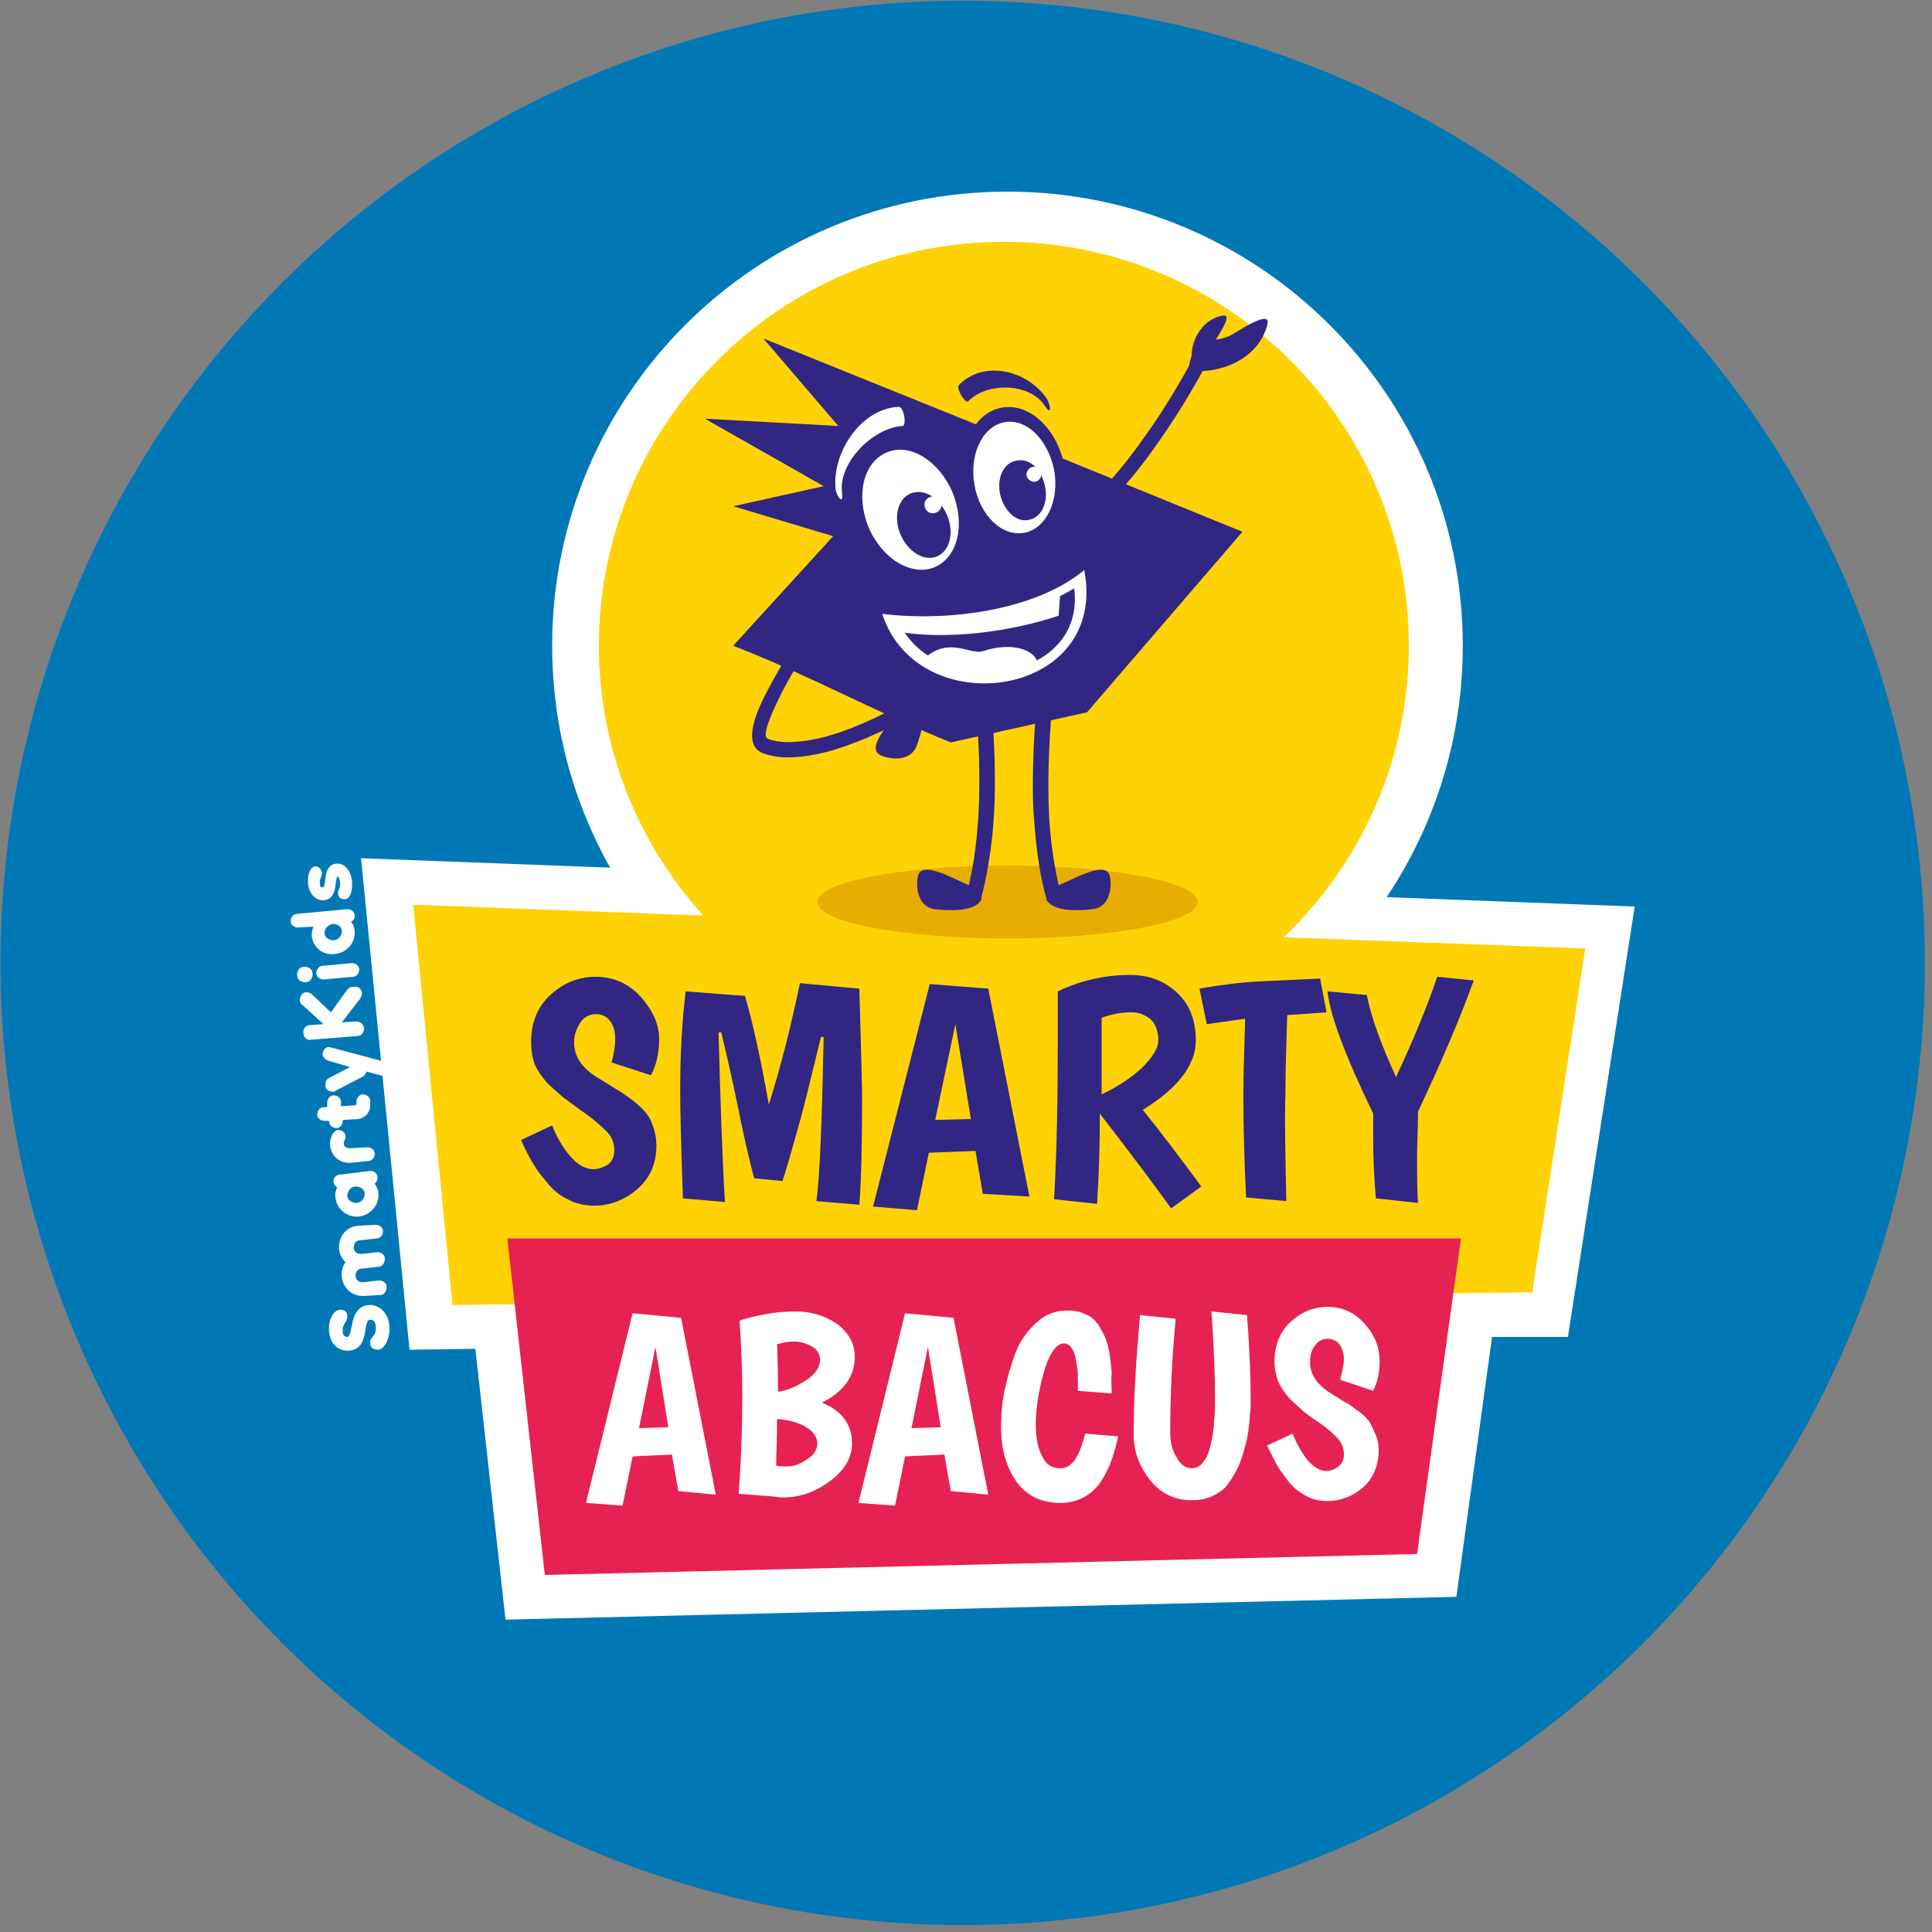
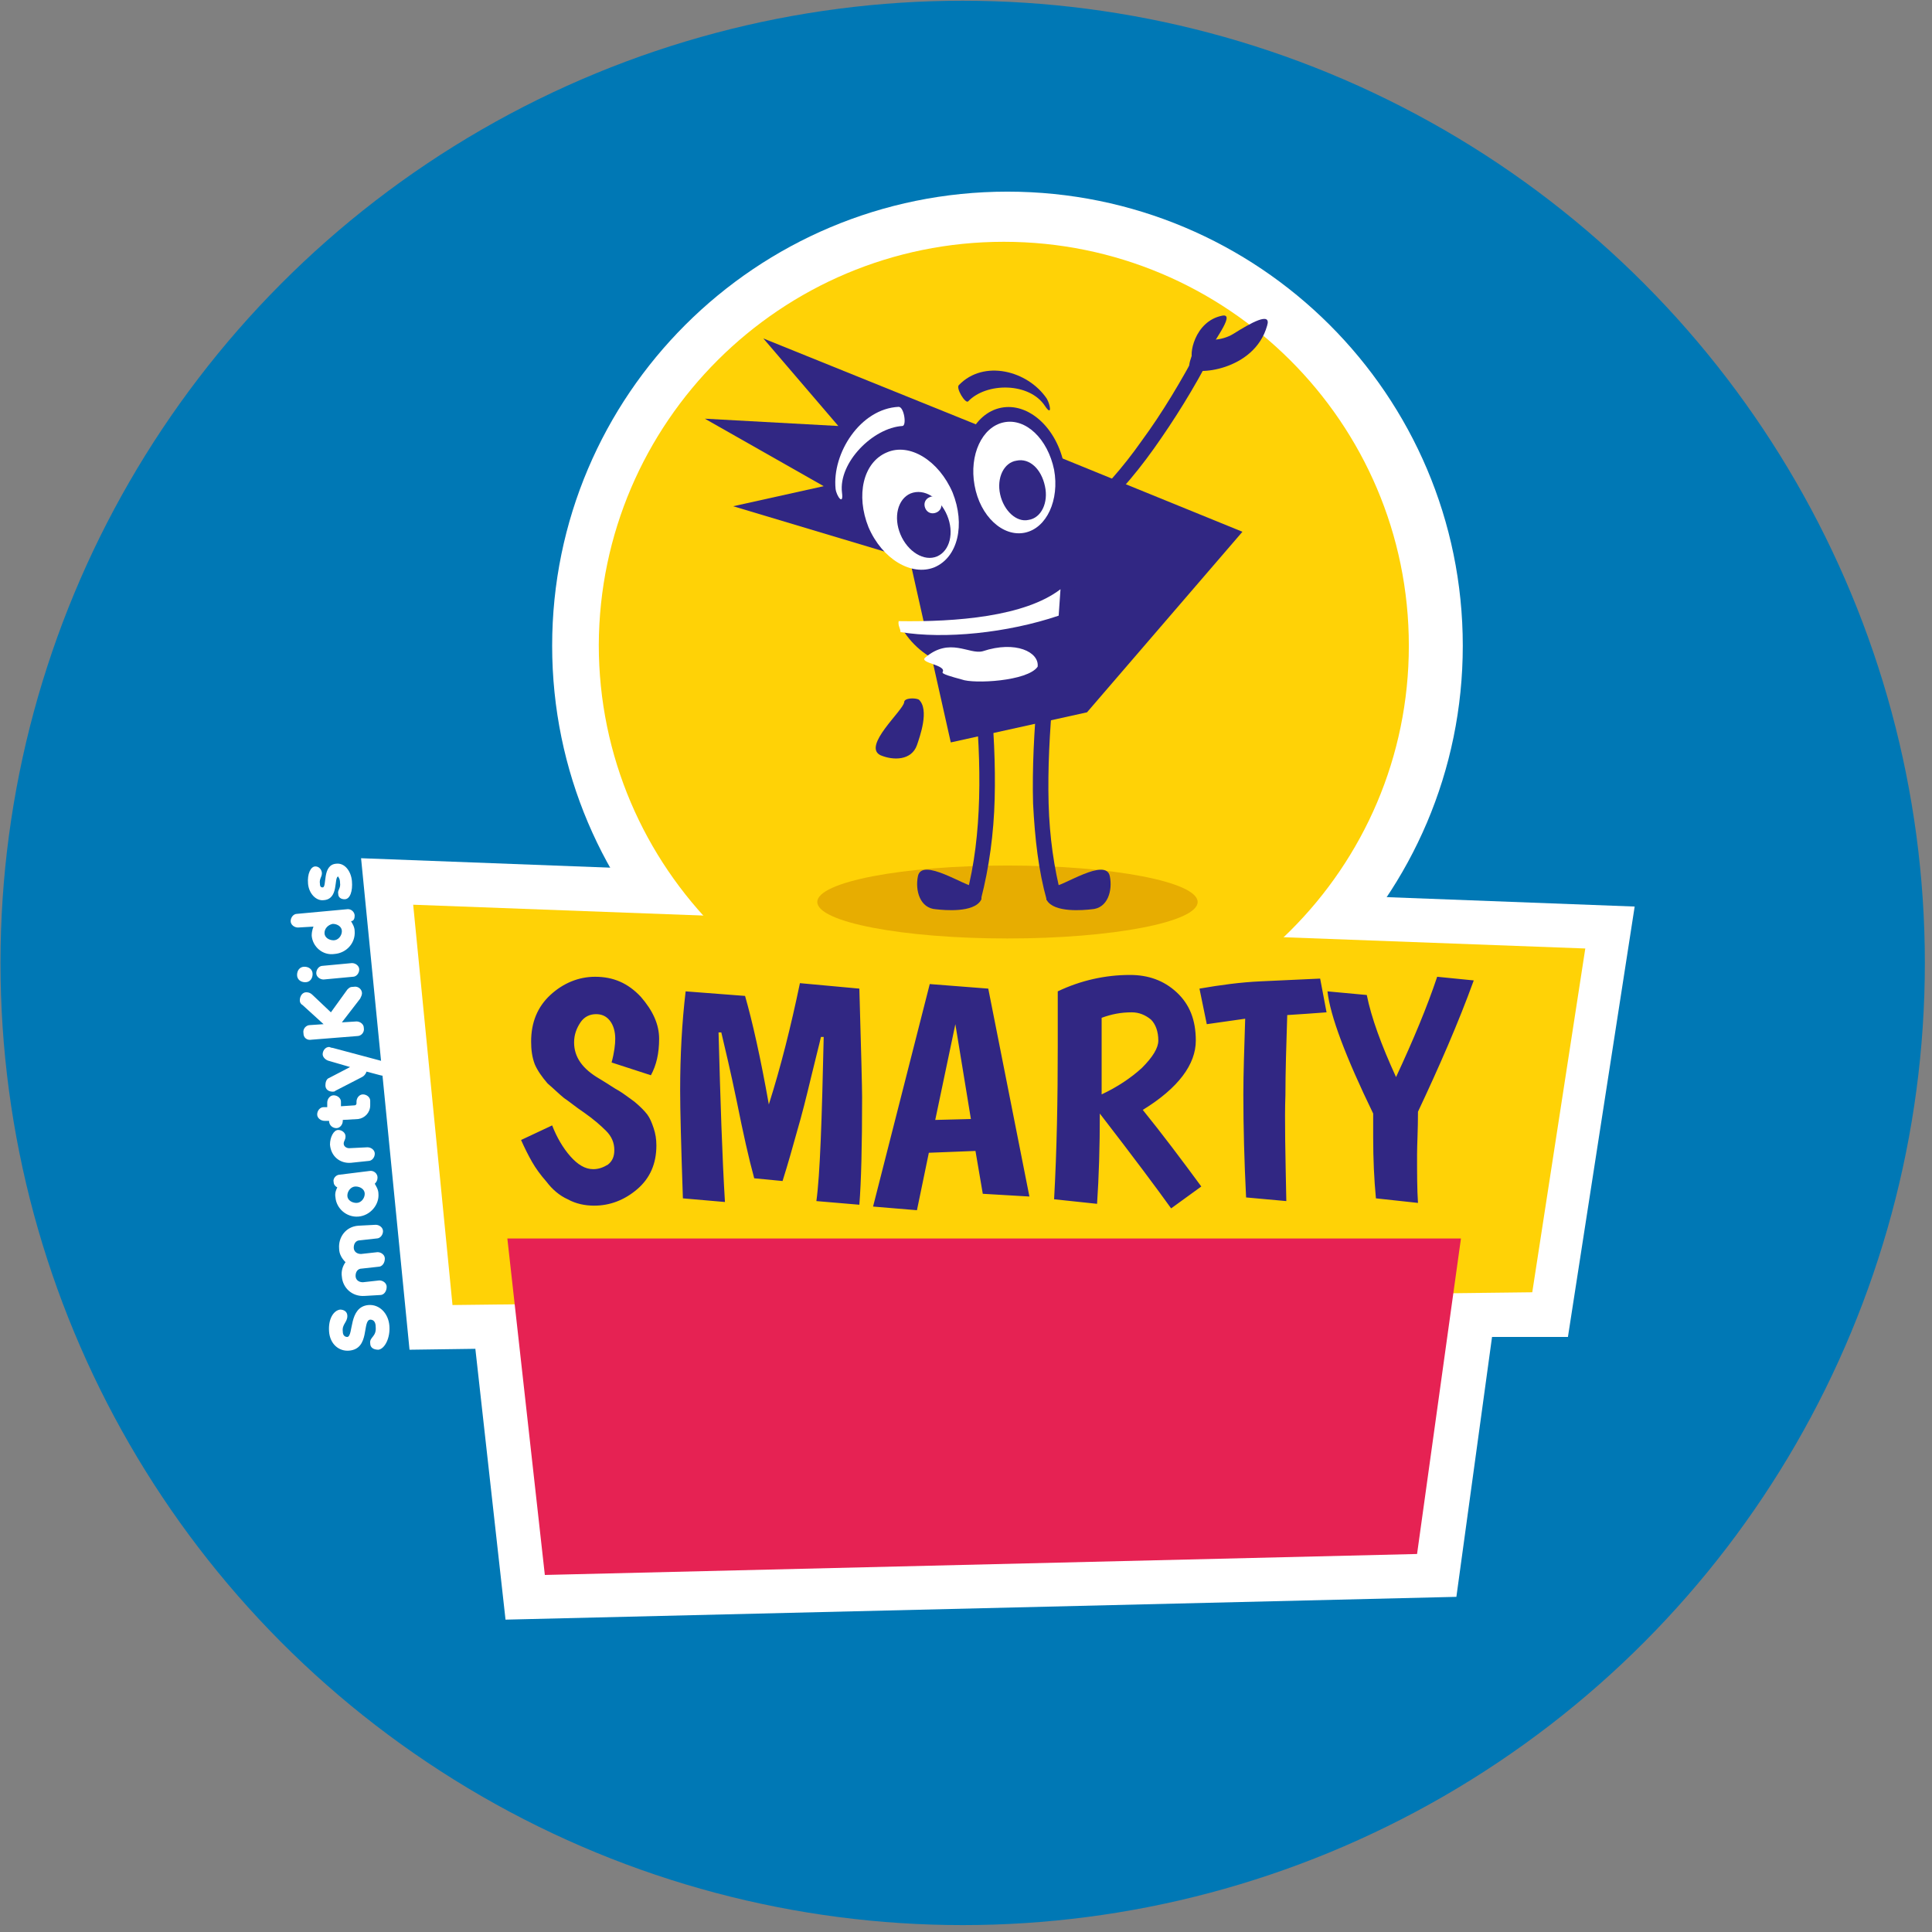
<svg xmlns="http://www.w3.org/2000/svg" width="253" height="253" viewBox="0 0 253 253" fill="none">
  <rect x="0" y="0" width="253" height="253" fill="#808080" stroke="none" />
  <circle cx="126.064" cy="126.096" r="126" fill="#0078B5" />
  <g clip-path="url(#clip0)">
    <path fill-rule="evenodd" clip-rule="evenodd" d="M190.358 169.346L185.568 203.498L71.348 206.244L67.397 170.779L58.896 170.898L53.748 118.476L207.359 124.208L200.415 169.227L190.358 169.346Z" fill="white" />
    <path d="M180.54 197.766L185.209 163.614L195.266 163.495L200.415 129.701L60.213 124.566L64.164 165.047L72.665 164.928L76.616 200.274L180.54 197.766ZM195.386 175.078L190.717 209.11L66.2 212.096L62.249 176.63L53.628 176.75L47.283 112.386L214.064 118.715L205.324 175.078H195.386Z" fill="white" />
    <path fill-rule="evenodd" clip-rule="evenodd" d="M131.93 25.096C164.856 25.096 191.555 51.725 191.555 84.563C191.555 117.402 164.856 144.031 131.93 144.031C99.005 144.031 72.306 117.402 72.306 84.563C72.306 51.725 99.005 25.096 131.93 25.096Z" fill="white" />
    <path fill-rule="evenodd" clip-rule="evenodd" d="M131.451 31.663C160.665 31.663 184.491 55.307 184.491 84.563C184.491 113.7 160.785 137.343 131.451 137.343C102.238 137.343 78.412 113.7 78.412 84.444C78.532 55.307 102.238 31.663 131.451 31.663Z" fill="#FFD206" />
    <path fill-rule="evenodd" clip-rule="evenodd" d="M54.107 118.476L207.598 124.208L200.654 169.227L59.255 170.898L54.107 118.476Z" fill="#FFD206" />
    <path d="M185.688 157.524L180.181 156.927C179.941 154.42 179.821 151.792 179.821 148.927V145.822C176.23 138.418 174.194 133.045 173.835 129.821L178.983 130.298C179.582 133.284 180.899 136.866 182.815 141.045C185.09 136.149 186.885 131.851 188.202 127.91L192.992 128.388C190.956 134 188.442 139.732 185.688 145.583C185.688 147.971 185.568 149.882 185.568 151.195C185.568 153.703 185.568 155.733 185.688 157.524ZM168.447 157.285L163.179 156.808C162.94 152.031 162.82 147.613 162.82 143.314C162.82 140.568 162.94 137.224 163.06 133.403L158.031 134.119L157.073 129.462C159.827 128.985 162.461 128.626 165.095 128.507L172.877 128.149L173.715 132.567C172.159 132.686 170.483 132.806 168.567 132.925C168.447 136.747 168.328 140.329 168.328 143.434C168.208 146.538 168.328 151.195 168.447 157.285ZM144.262 133.284C144.262 137.821 144.262 141.165 144.262 143.314C146.298 142.359 148.094 141.165 149.53 139.851C150.967 138.418 151.685 137.224 151.685 136.269C151.685 135.075 151.326 134.119 150.728 133.522C150.009 132.925 149.171 132.567 148.213 132.567C146.777 132.567 145.579 132.806 144.262 133.284ZM143.664 157.644L138.036 157.047C138.396 150.598 138.515 143.911 138.515 136.985C138.515 133.881 138.515 131.492 138.515 129.821C141.509 128.388 144.741 127.671 147.974 127.671C150.368 127.671 152.404 128.388 154.08 129.94C155.756 131.492 156.594 133.522 156.594 136.269C156.594 139.374 154.319 142.478 149.65 145.344C152.164 148.449 154.679 151.792 157.313 155.375L153.362 158.241C151.566 155.733 148.453 151.554 144.023 145.822C144.023 150.24 143.903 154.061 143.664 157.644ZM125.106 134.119L122.472 146.658L127.141 146.538L125.106 134.119ZM128.698 156.33L127.74 150.718L121.634 150.957L120.077 158.48L114.33 158.002L121.753 128.865L129.416 129.462L134.804 156.688L128.698 156.33ZM107.865 135.791H107.506C107.266 136.866 106.787 138.657 106.189 141.165C105.59 143.672 104.992 146.061 104.393 148.091C103.794 150.24 103.196 152.39 102.477 154.658L98.766 154.3C98.047 151.673 97.329 148.449 96.491 144.269C95.653 140.209 94.934 137.224 94.456 135.194H94.096C94.336 144.15 94.575 151.554 94.934 157.405L89.427 156.927C89.188 150.001 89.068 145.225 89.068 142.837C89.068 138.179 89.307 133.881 89.786 129.821L97.568 130.418C98.526 133.761 99.604 138.538 100.681 144.628C102.238 139.732 103.555 134.478 104.752 128.746L112.534 129.462C112.774 137.702 112.894 142.478 112.894 143.672C112.894 150.121 112.774 154.778 112.534 157.763L106.907 157.285C107.386 153.822 107.626 146.658 107.865 135.791ZM85.237 140.807L80.088 139.135C80.447 137.821 80.567 136.746 80.567 136.03C80.567 135.075 80.328 134.239 79.849 133.642C79.37 133.045 78.771 132.806 78.053 132.806C77.215 132.806 76.496 133.164 76.017 133.881C75.538 134.597 75.179 135.433 75.179 136.508C75.179 138.418 76.257 139.971 78.532 141.284C79.729 142.001 80.567 142.598 81.046 142.837C81.645 143.195 82.243 143.672 83.081 144.269C83.8 144.867 84.398 145.464 84.758 145.941C85.117 146.419 85.356 147.016 85.596 147.732C85.835 148.449 85.955 149.165 85.955 150.001C85.955 152.39 85.117 154.3 83.441 155.733C81.764 157.166 79.849 157.883 77.813 157.883C76.616 157.883 75.419 157.644 74.341 157.047C73.264 156.569 72.306 155.733 71.588 154.778C70.749 153.822 70.151 152.987 69.672 152.151C69.193 151.315 68.714 150.36 68.235 149.285L72.306 147.374C72.904 148.927 73.743 150.36 74.7 151.434C75.658 152.509 76.616 153.106 77.694 153.106C78.412 153.106 79.011 152.867 79.609 152.509C80.208 152.031 80.447 151.434 80.447 150.598C80.447 149.643 80.088 148.807 79.37 148.091C78.651 147.374 77.694 146.538 76.496 145.702C75.419 144.986 74.581 144.269 73.862 143.792C73.264 143.314 72.545 142.598 71.707 141.881C70.989 141.045 70.39 140.209 70.031 139.374C69.672 138.418 69.552 137.463 69.552 136.388C69.552 133.881 70.39 131.851 72.066 130.298C73.743 128.746 75.778 127.91 77.933 127.91C80.328 127.91 82.243 128.746 83.919 130.537C85.476 132.328 86.314 134.119 86.314 136.03C86.314 137.941 85.955 139.493 85.237 140.807Z" fill="#312783" />
    <path fill-rule="evenodd" clip-rule="evenodd" d="M131.931 113.342C145.699 113.342 156.834 115.491 156.834 118.118C156.834 120.745 145.699 122.895 131.931 122.895C118.162 122.895 107.027 120.745 107.027 118.118C107.027 115.491 118.162 113.342 131.931 113.342Z" fill="#E7AD01" />
    <path fill-rule="evenodd" clip-rule="evenodd" d="M66.439 162.181H191.315L185.568 203.498L71.348 206.244L66.439 162.181Z" fill="#E62253" />
-     <path d="M179.822 182.123L175.511 180.69C175.751 179.615 175.99 178.66 175.99 178.063C175.99 177.227 175.751 176.511 175.392 176.033C175.032 175.555 174.434 175.317 173.835 175.317C173.117 175.317 172.518 175.675 172.159 176.272C171.68 176.869 171.56 177.585 171.56 178.421C171.56 179.974 172.518 181.407 174.314 182.481C175.272 183.078 175.99 183.556 176.469 183.795C176.948 184.034 177.427 184.511 178.145 184.989C178.744 185.467 179.223 185.944 179.462 186.422C179.702 186.9 179.941 187.377 180.181 187.974C180.42 188.571 180.54 189.168 180.54 189.885C180.54 191.915 179.822 193.587 178.505 194.781C177.068 195.975 175.511 196.572 173.835 196.572C172.758 196.572 171.8 196.333 170.962 195.856C170.124 195.378 169.285 194.781 168.687 193.945C168.088 193.109 167.49 192.393 167.13 191.676C166.771 190.96 166.292 190.124 165.933 189.288L169.285 187.736C169.764 189.049 170.483 190.243 171.201 191.198C172.039 192.154 172.877 192.631 173.715 192.631C174.314 192.631 174.793 192.393 175.272 192.034C175.751 191.676 175.99 191.079 175.99 190.482C175.99 189.646 175.751 189.049 175.152 188.333C174.554 187.736 173.835 187.019 172.758 186.303C171.8 185.706 171.081 185.108 170.602 184.75C170.124 184.273 169.525 183.795 168.807 183.078C168.208 182.362 167.729 181.645 167.37 180.929C167.13 180.093 166.891 179.257 166.891 178.302C166.891 176.153 167.609 174.481 168.926 173.167C170.363 171.854 171.92 171.137 173.835 171.137C175.751 171.137 177.427 171.854 178.744 173.406C180.061 174.839 180.66 176.511 180.66 178.183C180.66 179.735 180.42 180.929 179.822 182.123ZM149.291 172.212L153.96 172.69C153.481 177.705 153.242 182.72 153.242 187.616C153.242 188.81 153.481 189.885 154.08 190.84C154.559 191.796 155.277 192.273 156.115 192.273C156.714 192.273 157.313 191.915 157.672 191.318C158.151 190.721 158.39 189.885 158.63 188.81C158.869 187.736 158.989 186.78 158.989 185.944C159.109 185.108 159.109 184.153 159.109 183.317C159.109 180.332 158.989 176.391 158.63 171.734L163.299 172.212C163.658 176.869 163.778 180.571 163.778 183.317C163.778 184.034 163.778 184.631 163.658 185.347C163.658 186.064 163.539 186.78 163.419 187.736C163.299 188.571 163.06 189.407 162.82 190.243C162.581 190.96 162.341 191.796 161.862 192.631C161.503 193.348 161.024 194.064 160.545 194.661C160.066 195.259 159.348 195.617 158.63 195.975C157.792 196.333 156.954 196.453 155.996 196.453C153.841 196.453 152.045 195.617 150.608 193.826C149.171 192.034 148.453 190.004 148.453 187.855C148.453 182.84 148.812 177.585 149.291 172.212ZM145.579 182.481L141.149 182.123C141.149 181.287 141.149 180.571 141.149 180.093C141.149 179.496 141.03 178.899 140.91 178.183C140.79 177.466 140.671 176.988 140.311 176.511C140.072 176.153 139.713 175.914 139.354 175.914C138.396 175.914 137.438 177.108 136.72 179.615C136.001 182.123 135.642 184.392 135.642 186.422C135.642 188.213 135.881 189.646 136.48 190.721C136.959 191.796 137.797 192.273 138.875 192.273C139.473 192.273 139.952 192.034 140.431 191.557C140.91 191.079 141.149 190.482 141.389 190.004C141.628 189.407 141.868 188.691 142.107 187.736L146.417 188.094C145.819 190.96 144.981 192.99 143.783 194.542C142.586 195.975 140.91 196.811 138.875 196.811C136.36 196.811 134.445 195.856 133.128 194.064C131.811 192.154 131.092 189.885 131.092 186.9C131.092 185.347 131.212 183.675 131.571 182.004C131.93 180.332 132.409 178.66 133.008 177.108C133.607 175.555 134.564 174.242 135.762 173.167C136.959 172.093 138.276 171.615 139.713 171.615C140.551 171.615 141.389 171.734 142.107 172.093C142.826 172.331 143.305 172.809 143.783 173.406C144.143 174.003 144.502 174.6 144.741 175.197C144.981 175.794 145.22 176.63 145.34 177.585C145.46 178.541 145.579 179.377 145.579 179.974C145.46 180.69 145.579 181.526 145.579 182.481ZM121.514 176.391L119.359 187.019L123.19 186.9L121.514 176.391ZM124.507 195.259L123.669 190.482L118.521 190.721L117.204 197.169L112.415 196.811L118.521 171.973L124.866 172.57L129.416 195.736L124.507 195.259ZM107.027 189.049C107.027 188.213 106.548 187.497 105.59 186.9C104.632 186.303 103.315 185.944 101.759 185.825C101.759 188.571 101.639 190.482 101.639 191.915C101.998 192.034 102.597 192.034 103.076 192.034C104.034 192.034 104.872 191.676 105.71 191.079C106.668 190.482 107.027 189.766 107.027 189.049ZM103.914 175.675C103.315 175.675 102.597 175.794 101.759 176.033C101.879 178.78 101.879 180.81 101.879 182.243C102.956 182.123 104.154 181.645 105.471 180.81C106.788 179.974 107.386 179.018 107.386 178.063C107.386 177.347 107.027 176.75 106.428 176.391C105.59 175.914 104.872 175.675 103.914 175.675ZM96.85 172.928C99.484 172.093 101.998 171.734 104.154 171.734C106.309 171.734 108.105 172.331 109.661 173.406C111.217 174.6 111.936 176.033 111.936 177.705C111.936 180.213 110.499 182.243 107.626 183.676C110.26 184.75 111.577 186.541 111.577 189.049C111.577 190.84 110.619 192.512 108.703 193.945C106.788 195.378 104.752 196.094 102.597 196.094C102.358 196.094 101.879 196.094 101.4 195.975L96.73 195.617C97.09 190.721 97.209 186.422 97.209 182.72C97.209 179.735 97.09 176.511 96.85 172.928ZM85.835 176.391L83.68 187.019L87.511 186.9L85.835 176.391ZM88.828 195.259L87.99 190.482L82.842 190.721L81.525 197.169L76.736 196.811L82.842 171.973L89.188 172.57L93.737 195.736L88.828 195.259Z" fill="white" />
    <path fill-rule="evenodd" clip-rule="evenodd" d="M147.255 73.219L146.058 62.949L99.963 44.321L109.781 55.785L92.3 54.829L107.865 63.666L96.012 66.293L121.514 73.935L147.255 73.219Z" fill="#312783" />
    <path d="M158.749 46.232C156.355 50.889 153.721 55.068 151.087 58.77C148.453 62.472 145.579 65.696 142.586 68.323L141.389 66.89C144.262 64.382 147.016 61.278 149.53 57.695C152.164 54.113 154.679 49.933 157.073 45.396L158.749 46.232Z" fill="#312783" />
    <path d="M129.656 90.534C130.135 95.31 130.374 100.087 130.254 104.624C130.135 109.162 129.536 113.58 128.458 117.76L126.543 117.282C127.62 113.222 128.099 108.923 128.219 104.505C128.339 100.087 128.099 95.43 127.62 90.653L129.656 90.534Z" fill="#312783" />
    <path d="M137.917 90.772C137.438 95.907 137.198 100.684 137.318 105.221C137.438 109.64 138.036 113.7 138.994 117.401L137.079 117.879C136.001 114.058 135.522 109.879 135.283 105.221C135.163 100.684 135.402 95.788 135.881 90.534L137.917 90.772Z" fill="#312783" />
    <path fill-rule="evenodd" clip-rule="evenodd" d="M127.62 116.088C126.543 116.207 120.676 112.147 120.197 114.774C119.838 116.566 120.436 118.954 122.592 119.073C123.669 119.193 127.5 119.551 128.458 117.879C128.698 117.521 128.338 116.088 127.62 116.088Z" fill="#312783" />
    <path fill-rule="evenodd" clip-rule="evenodd" d="M137.917 116.088C138.994 116.207 144.861 112.147 145.34 114.774C145.699 116.566 145.1 118.954 142.945 119.073C141.868 119.193 138.036 119.551 137.079 117.879C136.839 117.521 137.318 116.088 137.917 116.088Z" fill="#312783" />
-     <path fill-rule="evenodd" clip-rule="evenodd" d="M134.564 58.173L162.7 69.636L142.347 93.28L124.507 97.221C114.45 93.161 106.428 88.623 96.012 84.563L116.605 61.994L134.564 58.173Z" fill="#312783" />
-     <path d="M124.986 64.024C126.902 68.562 125.704 73.338 122.232 74.771C118.88 76.204 114.57 73.697 112.654 69.159C110.738 64.621 111.936 59.845 115.408 58.412C118.88 57.098 123.07 59.606 124.986 64.024Z" fill="#312783" />
+     <path fill-rule="evenodd" clip-rule="evenodd" d="M134.564 58.173L162.7 69.636L142.347 93.28L124.507 97.221L116.605 61.994L134.564 58.173Z" fill="#312783" />
    <path d="M124.747 64.502C126.423 68.681 125.465 72.98 122.352 74.294C119.359 75.488 115.528 73.219 113.732 69.04C112.056 64.86 113.014 60.561 116.126 59.248C119.12 57.934 122.951 60.322 124.747 64.502Z" fill="white" />
    <path d="M124.028 67.487C124.986 69.756 124.387 72.144 122.711 72.861C121.035 73.577 118.88 72.264 117.922 69.995C116.964 67.726 117.563 65.338 119.239 64.621C121.035 63.905 123.07 65.218 124.028 67.487Z" fill="#312783" />
    <path d="M123.19 65.696C123.43 66.293 123.19 66.89 122.591 67.129C121.993 67.368 121.394 67.129 121.155 66.532C120.915 65.935 121.155 65.338 121.753 65.099C122.232 64.86 122.951 65.099 123.19 65.696Z" fill="white" />
    <path d="M117.683 53.277C112.654 53.516 108.943 59.367 109.422 64.024C109.541 64.98 110.499 66.293 110.26 64.502C109.781 60.561 114.331 56.024 118.162 55.785C118.761 55.785 118.401 53.277 117.683 53.277Z" fill="white" />
    <path d="M139.353 60.919C140.311 65.696 138.156 70.234 134.564 70.95C130.972 71.666 127.261 68.323 126.303 63.427C125.345 58.651 127.5 54.113 131.092 53.396C134.684 52.68 138.396 56.023 139.353 60.919Z" fill="#312783" />
    <path d="M138.037 61.517C138.755 65.457 137.079 69.159 134.205 69.756C131.332 70.353 128.339 67.607 127.62 63.547C126.902 59.606 128.578 55.904 131.452 55.307C134.325 54.71 137.198 57.456 138.037 61.517Z" fill="white" />
    <path d="M136.839 63.666C137.318 65.815 136.36 67.845 134.684 68.084C133.127 68.442 131.451 66.89 130.972 64.741C130.493 62.591 131.451 60.561 133.128 60.322C134.804 59.964 136.36 61.397 136.839 63.666Z" fill="#312783" />
-     <path d="M136.36 61.875C136.48 62.352 136.121 62.949 135.642 63.069C135.163 63.188 134.564 62.83 134.445 62.352C134.325 61.875 134.684 61.278 135.163 61.158C135.762 61.039 136.241 61.397 136.36 61.875Z" fill="white" />
    <path d="M125.585 50.411C128.817 47.068 134.564 48.501 137.079 52.202C137.558 53.038 137.797 54.591 136.839 53.158C134.804 50.053 129.177 50.053 126.782 52.561C126.423 52.919 125.106 50.77 125.585 50.411Z" fill="#312783" />
-     <path d="M107.266 82.533C105.471 85.28 103.196 88.862 101.759 91.967C100.562 94.474 99.843 96.504 100.562 96.743C102.358 97.46 104.872 97.221 107.506 96.624C110.978 95.788 114.809 93.997 117.922 92.325L118.88 93.997C115.647 95.788 111.696 97.579 107.985 98.534C104.992 99.251 102.238 99.49 99.963 98.654C97.688 97.818 98.287 94.833 100.083 91.25C101.639 88.145 103.914 84.444 105.71 81.697L107.266 82.533Z" fill="#312783" />
    <path fill-rule="evenodd" clip-rule="evenodd" d="M118.401 91.967C118.281 93.041 112.893 97.698 115.288 98.893C116.964 99.609 119.359 99.609 120.077 97.579C120.436 96.504 121.753 92.922 120.317 91.608C119.838 91.37 118.401 91.37 118.401 91.967Z" fill="#312783" />
    <path fill-rule="evenodd" clip-rule="evenodd" d="M157.552 44.441C158.031 44.56 159.947 44.679 161.503 43.724C163.778 42.291 166.532 40.739 165.933 42.65C164.257 48.62 156.355 49.217 155.756 48.142C155.517 47.545 156.834 44.321 157.552 44.441Z" fill="#312783" />
    <path fill-rule="evenodd" clip-rule="evenodd" d="M158.39 46.112C158.39 45.276 161.982 40.978 160.066 41.336C156.355 42.052 155.636 46.709 156.235 47.068C156.594 47.306 158.51 46.471 158.39 46.112Z" fill="#312783" />
    <path d="M45.487 129.582L43.332 132.567L40.937 130.298C40.698 130.059 40.458 129.94 40.099 129.94C39.62 129.94 39.261 130.417 39.261 131.014C39.261 131.253 39.381 131.492 39.62 131.612L42.374 134.119L40.578 134.239C40.099 134.239 39.62 134.716 39.74 135.313C39.74 135.91 40.219 136.269 40.818 136.149L46.804 135.672C47.283 135.672 47.762 135.194 47.642 134.597C47.642 134.119 47.163 133.761 46.684 133.761L44.769 133.88L47.163 130.776C47.283 130.537 47.403 130.298 47.403 130.059C47.403 129.582 46.924 129.104 46.325 129.223C45.846 129.223 45.726 129.343 45.487 129.582ZM44.529 115.61C44.649 116.327 44.17 116.566 44.29 117.043C44.29 117.521 44.649 117.76 45.128 117.76C45.846 117.76 46.205 116.685 46.086 115.371C45.966 114.058 45.128 112.983 44.05 113.103C42.135 113.222 42.853 116.207 42.254 116.207C42.135 116.207 41.895 116.207 41.895 115.73C41.775 115.013 42.254 114.774 42.135 114.177C42.015 113.7 41.656 113.461 41.296 113.461C40.698 113.461 40.219 114.416 40.339 115.73C40.458 117.043 41.416 117.998 42.374 117.879C44.409 117.76 43.691 114.894 44.29 114.774C44.29 114.894 44.529 115.013 44.529 115.61ZM43.571 120.984C44.17 120.984 44.769 121.342 44.769 121.939C44.769 122.536 44.29 123.133 43.691 123.133C43.092 123.133 42.494 122.775 42.494 122.178C42.494 121.581 42.973 121.103 43.571 120.984ZM38.902 119.67C38.423 119.67 38.064 120.148 38.064 120.626C38.064 121.103 38.543 121.461 39.022 121.461L41.057 121.342C41.057 121.342 40.818 121.82 40.818 122.536C40.937 123.969 42.254 125.163 43.811 124.924C45.367 124.805 46.564 123.491 46.445 121.939C46.445 121.342 46.086 120.864 45.966 120.626C46.325 120.626 46.445 120.267 46.445 119.909C46.445 119.431 45.966 118.954 45.367 119.073L38.902 119.67ZM39.979 128.626C40.578 128.626 40.937 128.149 40.937 127.552C40.937 126.954 40.458 126.596 39.86 126.596C39.261 126.596 38.902 127.074 38.902 127.671C38.902 128.268 39.381 128.626 39.979 128.626ZM42.254 126.477C41.775 126.477 41.416 126.954 41.416 127.432C41.416 127.91 41.895 128.268 42.374 128.268L46.205 127.91C46.684 127.91 47.043 127.432 47.043 126.954C47.043 126.477 46.564 126.119 46.086 126.119L42.254 126.477ZM43.571 137.224C43.332 137.224 43.212 137.105 43.092 137.105C42.613 137.105 42.254 137.582 42.254 138.06C42.254 138.418 42.613 138.776 42.973 138.896L45.846 139.732L43.092 141.165C42.733 141.284 42.613 141.762 42.613 142.12C42.613 142.717 43.092 142.956 43.571 142.956C43.691 142.956 43.811 142.956 43.93 142.836L47.403 141.045C47.642 140.926 47.881 140.687 48.001 140.329L49.797 140.806C49.917 140.806 50.036 140.926 50.156 140.806C50.635 140.806 50.994 140.329 50.994 139.851C50.994 139.493 50.755 139.135 50.276 139.015L43.571 137.224ZM43.092 146.777C43.092 147.374 43.571 147.732 44.05 147.732C44.529 147.732 44.888 147.255 44.888 146.777V146.658L46.924 146.538C47.762 146.419 48.48 145.702 48.48 144.747V144.15C48.48 143.672 48.001 143.314 47.522 143.314C47.043 143.314 46.684 143.792 46.684 144.269V144.508C46.684 144.627 46.564 144.747 46.445 144.747L44.649 144.866V144.269C44.649 143.792 44.17 143.433 43.691 143.433C43.212 143.433 42.853 143.911 42.853 144.389V144.986H42.374C41.895 144.986 41.536 145.463 41.536 145.941C41.536 146.419 42.015 146.777 42.494 146.777H43.092ZM45.726 150.359C45.367 150.359 45.008 150.12 45.008 149.762C45.008 149.404 45.247 149.285 45.247 148.807C45.247 148.329 44.769 147.971 44.29 147.971C43.691 147.971 43.212 148.926 43.212 149.882C43.332 151.434 44.529 152.389 45.966 152.27L48.241 152.031C48.719 152.031 49.079 151.553 49.079 151.076C49.079 150.598 48.6 150.24 48.121 150.24L45.726 150.359ZM46.564 155.375C47.163 155.375 47.762 155.733 47.762 156.33C47.762 156.927 47.283 157.524 46.684 157.524C46.086 157.524 45.487 157.166 45.487 156.569C45.487 155.972 45.966 155.375 46.564 155.375ZM44.529 153.822C43.93 153.822 43.571 154.419 43.691 154.778C43.691 155.136 43.93 155.375 44.17 155.494C44.05 155.733 43.811 156.211 43.93 156.808C44.05 158.241 45.367 159.435 46.924 159.315C48.48 159.196 49.677 157.763 49.558 156.33C49.558 155.733 49.198 155.255 49.079 155.016C49.318 154.778 49.438 154.539 49.438 154.18C49.438 153.703 48.959 153.225 48.36 153.345L44.529 153.822ZM46.924 160.509C45.247 160.629 44.29 162.062 44.409 163.495C44.409 164.211 44.769 164.808 45.247 165.286C44.888 165.764 44.649 166.48 44.769 167.196C44.888 168.629 46.086 169.824 47.762 169.704L49.797 169.585C50.276 169.585 50.635 169.107 50.635 168.51C50.635 168.032 50.156 167.674 49.677 167.674L47.522 167.913C46.924 167.913 46.564 167.555 46.564 167.077C46.564 166.599 46.804 166.122 47.403 166.122L49.558 165.883C50.036 165.883 50.396 165.405 50.396 164.808C50.396 164.331 49.917 163.972 49.438 163.972L47.283 164.211C46.684 164.211 46.325 163.853 46.325 163.375C46.325 162.898 46.564 162.42 47.163 162.42L49.318 162.181C49.797 162.181 50.156 161.703 50.156 161.226C50.156 160.748 49.677 160.39 49.198 160.39L46.924 160.509ZM49.198 173.764C49.318 175.078 48.36 175.078 48.48 175.914C48.48 176.511 48.959 176.749 49.558 176.749C50.396 176.63 51.114 175.197 50.994 173.645C50.875 171.973 49.677 170.779 48.241 170.898C45.607 171.137 46.325 174.958 45.487 175.078C45.128 175.078 44.888 174.839 44.888 174.361C44.769 173.406 45.487 173.167 45.487 172.331C45.487 171.734 45.008 171.495 44.529 171.495C43.691 171.615 42.973 172.689 43.092 174.361C43.212 176.033 44.409 176.988 45.726 176.869C48.48 176.63 47.403 172.928 48.48 172.809C48.959 172.809 49.198 173.167 49.198 173.764Z" fill="white" />
-     <path fill-rule="evenodd" clip-rule="evenodd" d="M141.988 74.652C135.642 79.906 124.268 81.458 115.528 80.384C120.197 94.833 145.22 91.489 141.988 74.652Z" fill="white" />
    <path fill-rule="evenodd" clip-rule="evenodd" d="M140.671 77.04C133.966 81.1 125.824 81.936 117.922 81.936C123.19 91.847 142.227 89.34 140.671 77.04Z" fill="#312783" />
    <path fill-rule="evenodd" clip-rule="evenodd" d="M138.875 77.16L138.635 80.623C131.93 82.891 123.669 83.727 117.922 82.772C117.922 82.294 117.563 81.936 117.683 81.339C125.226 81.459 134.205 80.742 138.875 77.16Z" fill="white" />
    <path fill-rule="evenodd" clip-rule="evenodd" d="M135.881 87.309C134.564 89.22 127.5 89.578 125.944 88.981C124.627 88.623 123.31 88.265 123.43 88.026C124.028 87.071 120.317 86.832 121.155 86.115C124.388 83.369 126.902 85.757 128.698 85.279C133.008 83.847 136.121 85.399 135.881 87.309Z" fill="white" />
  </g>
  <defs>
    <clipPath id="clip0">
      <rect width="176" height="187" fill="white" transform="translate(38.064 25.096)" />
    </clipPath>
  </defs>
</svg>